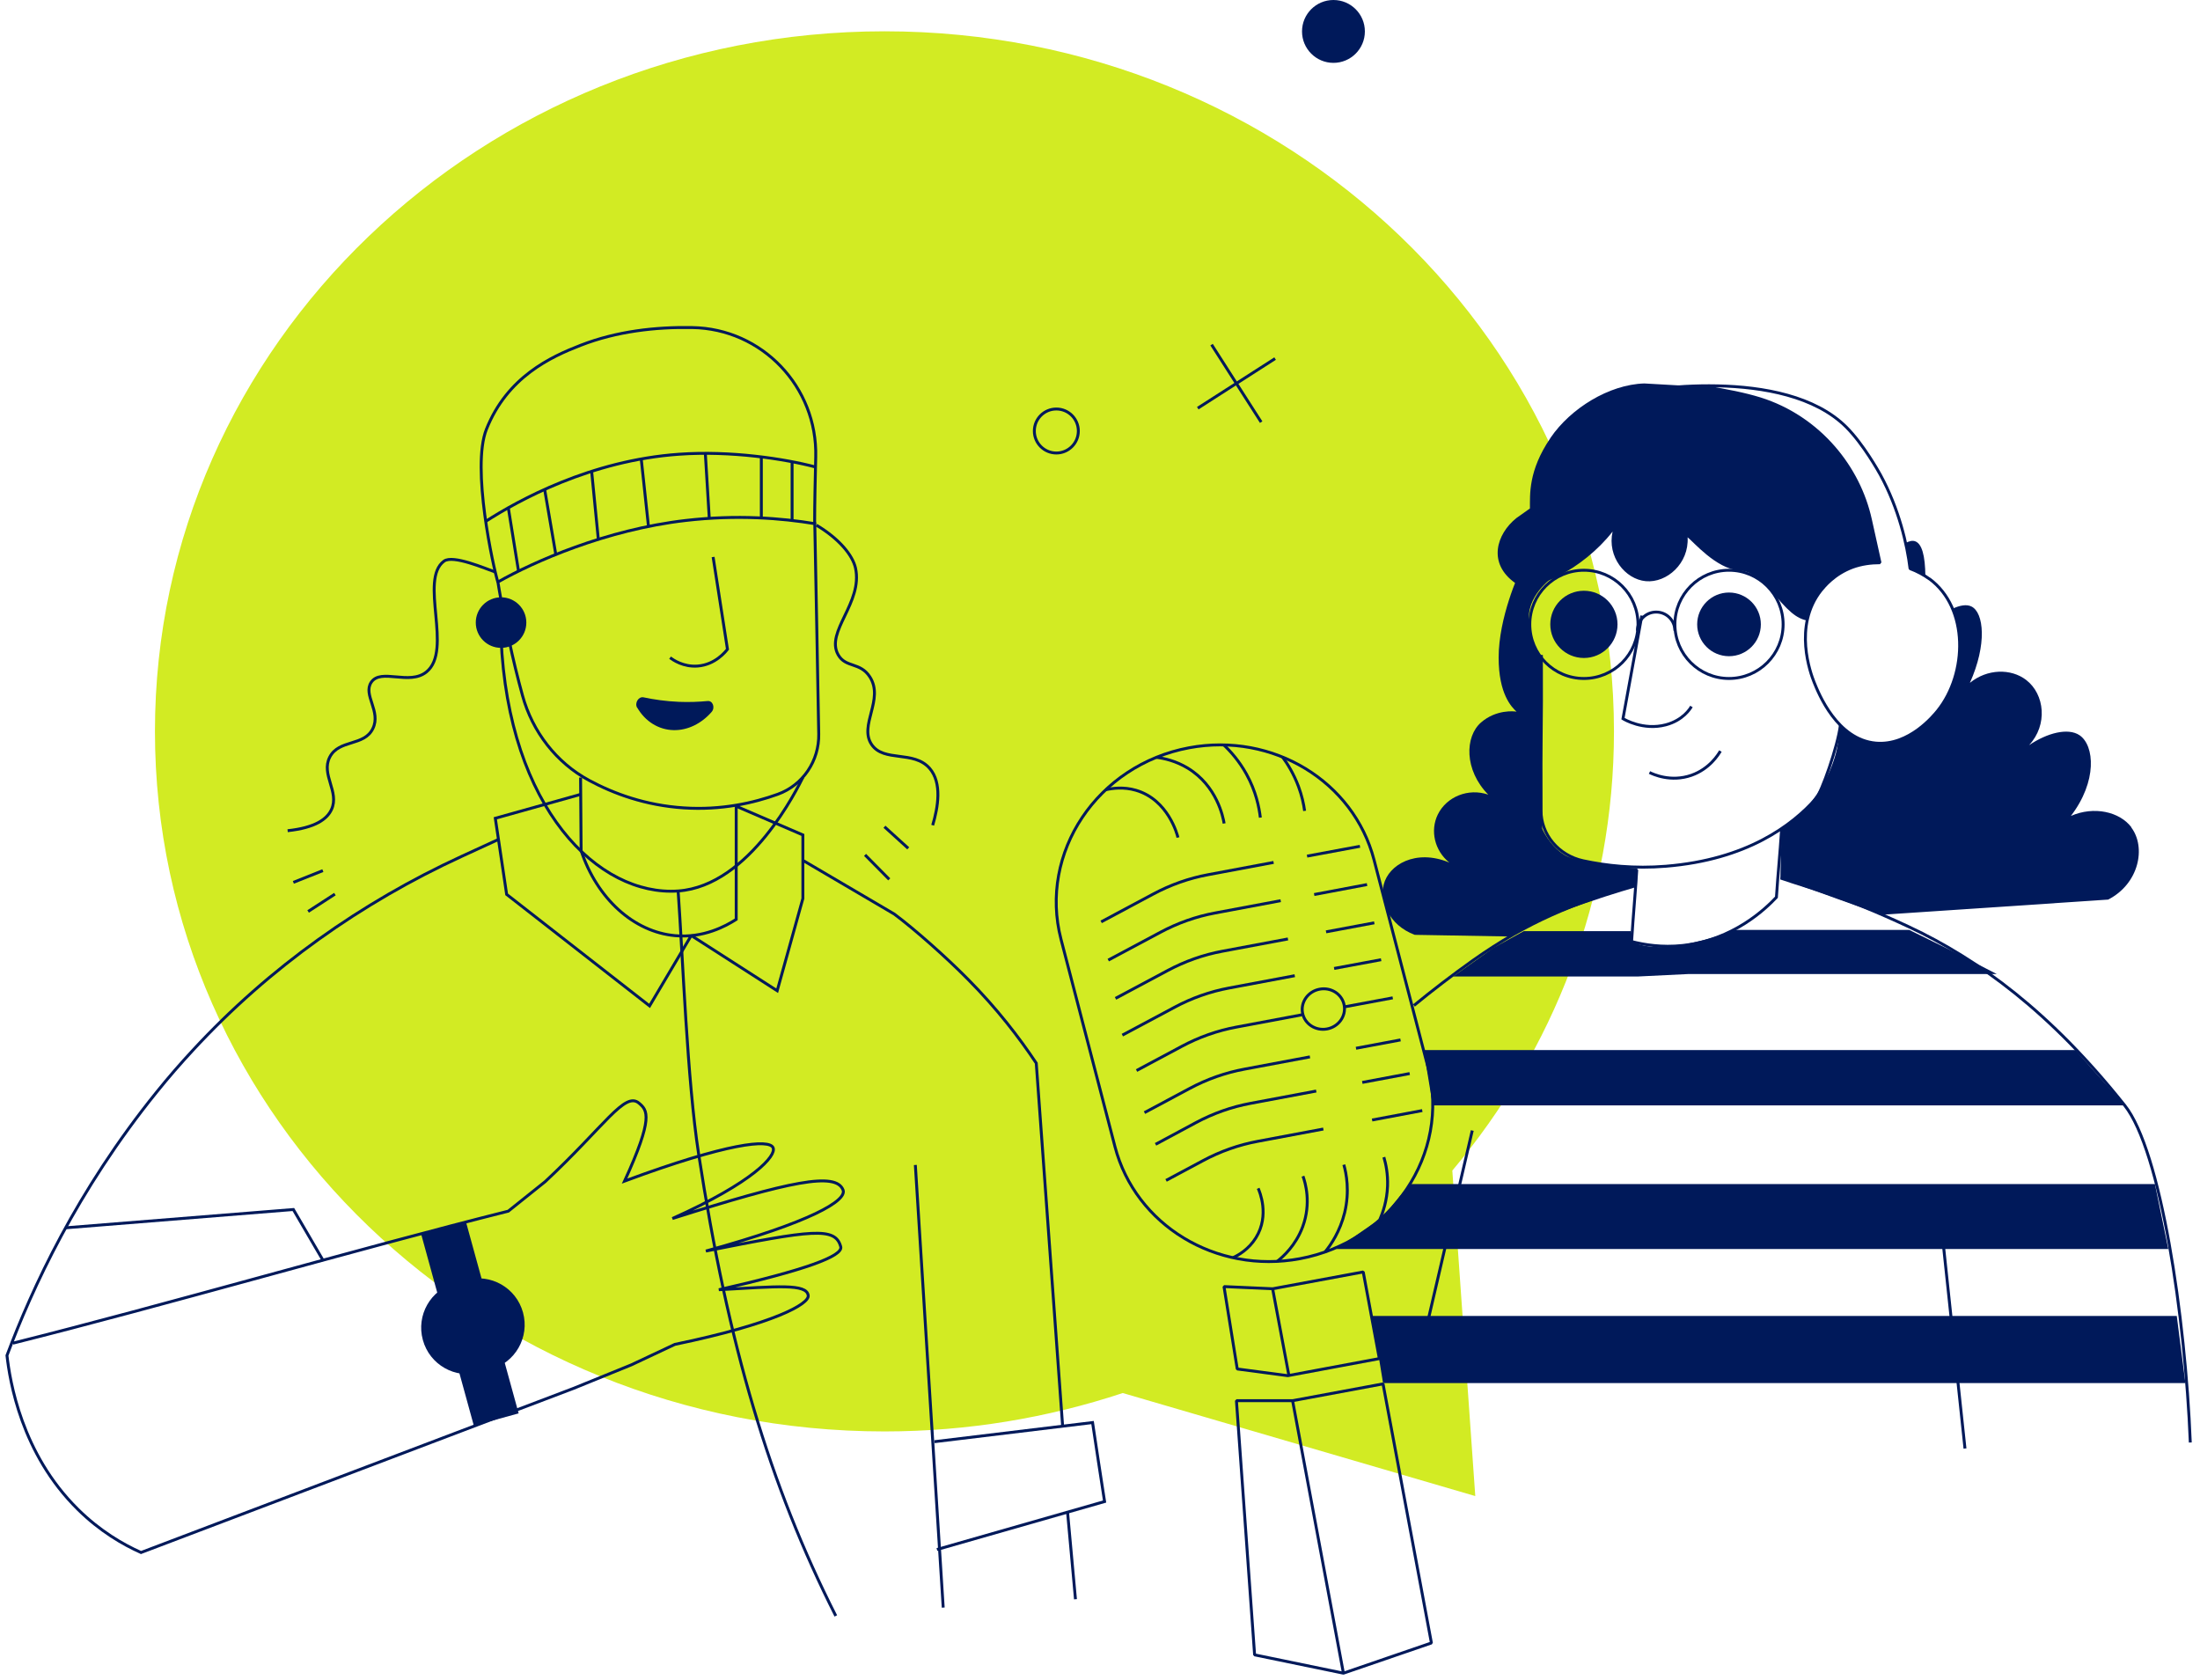
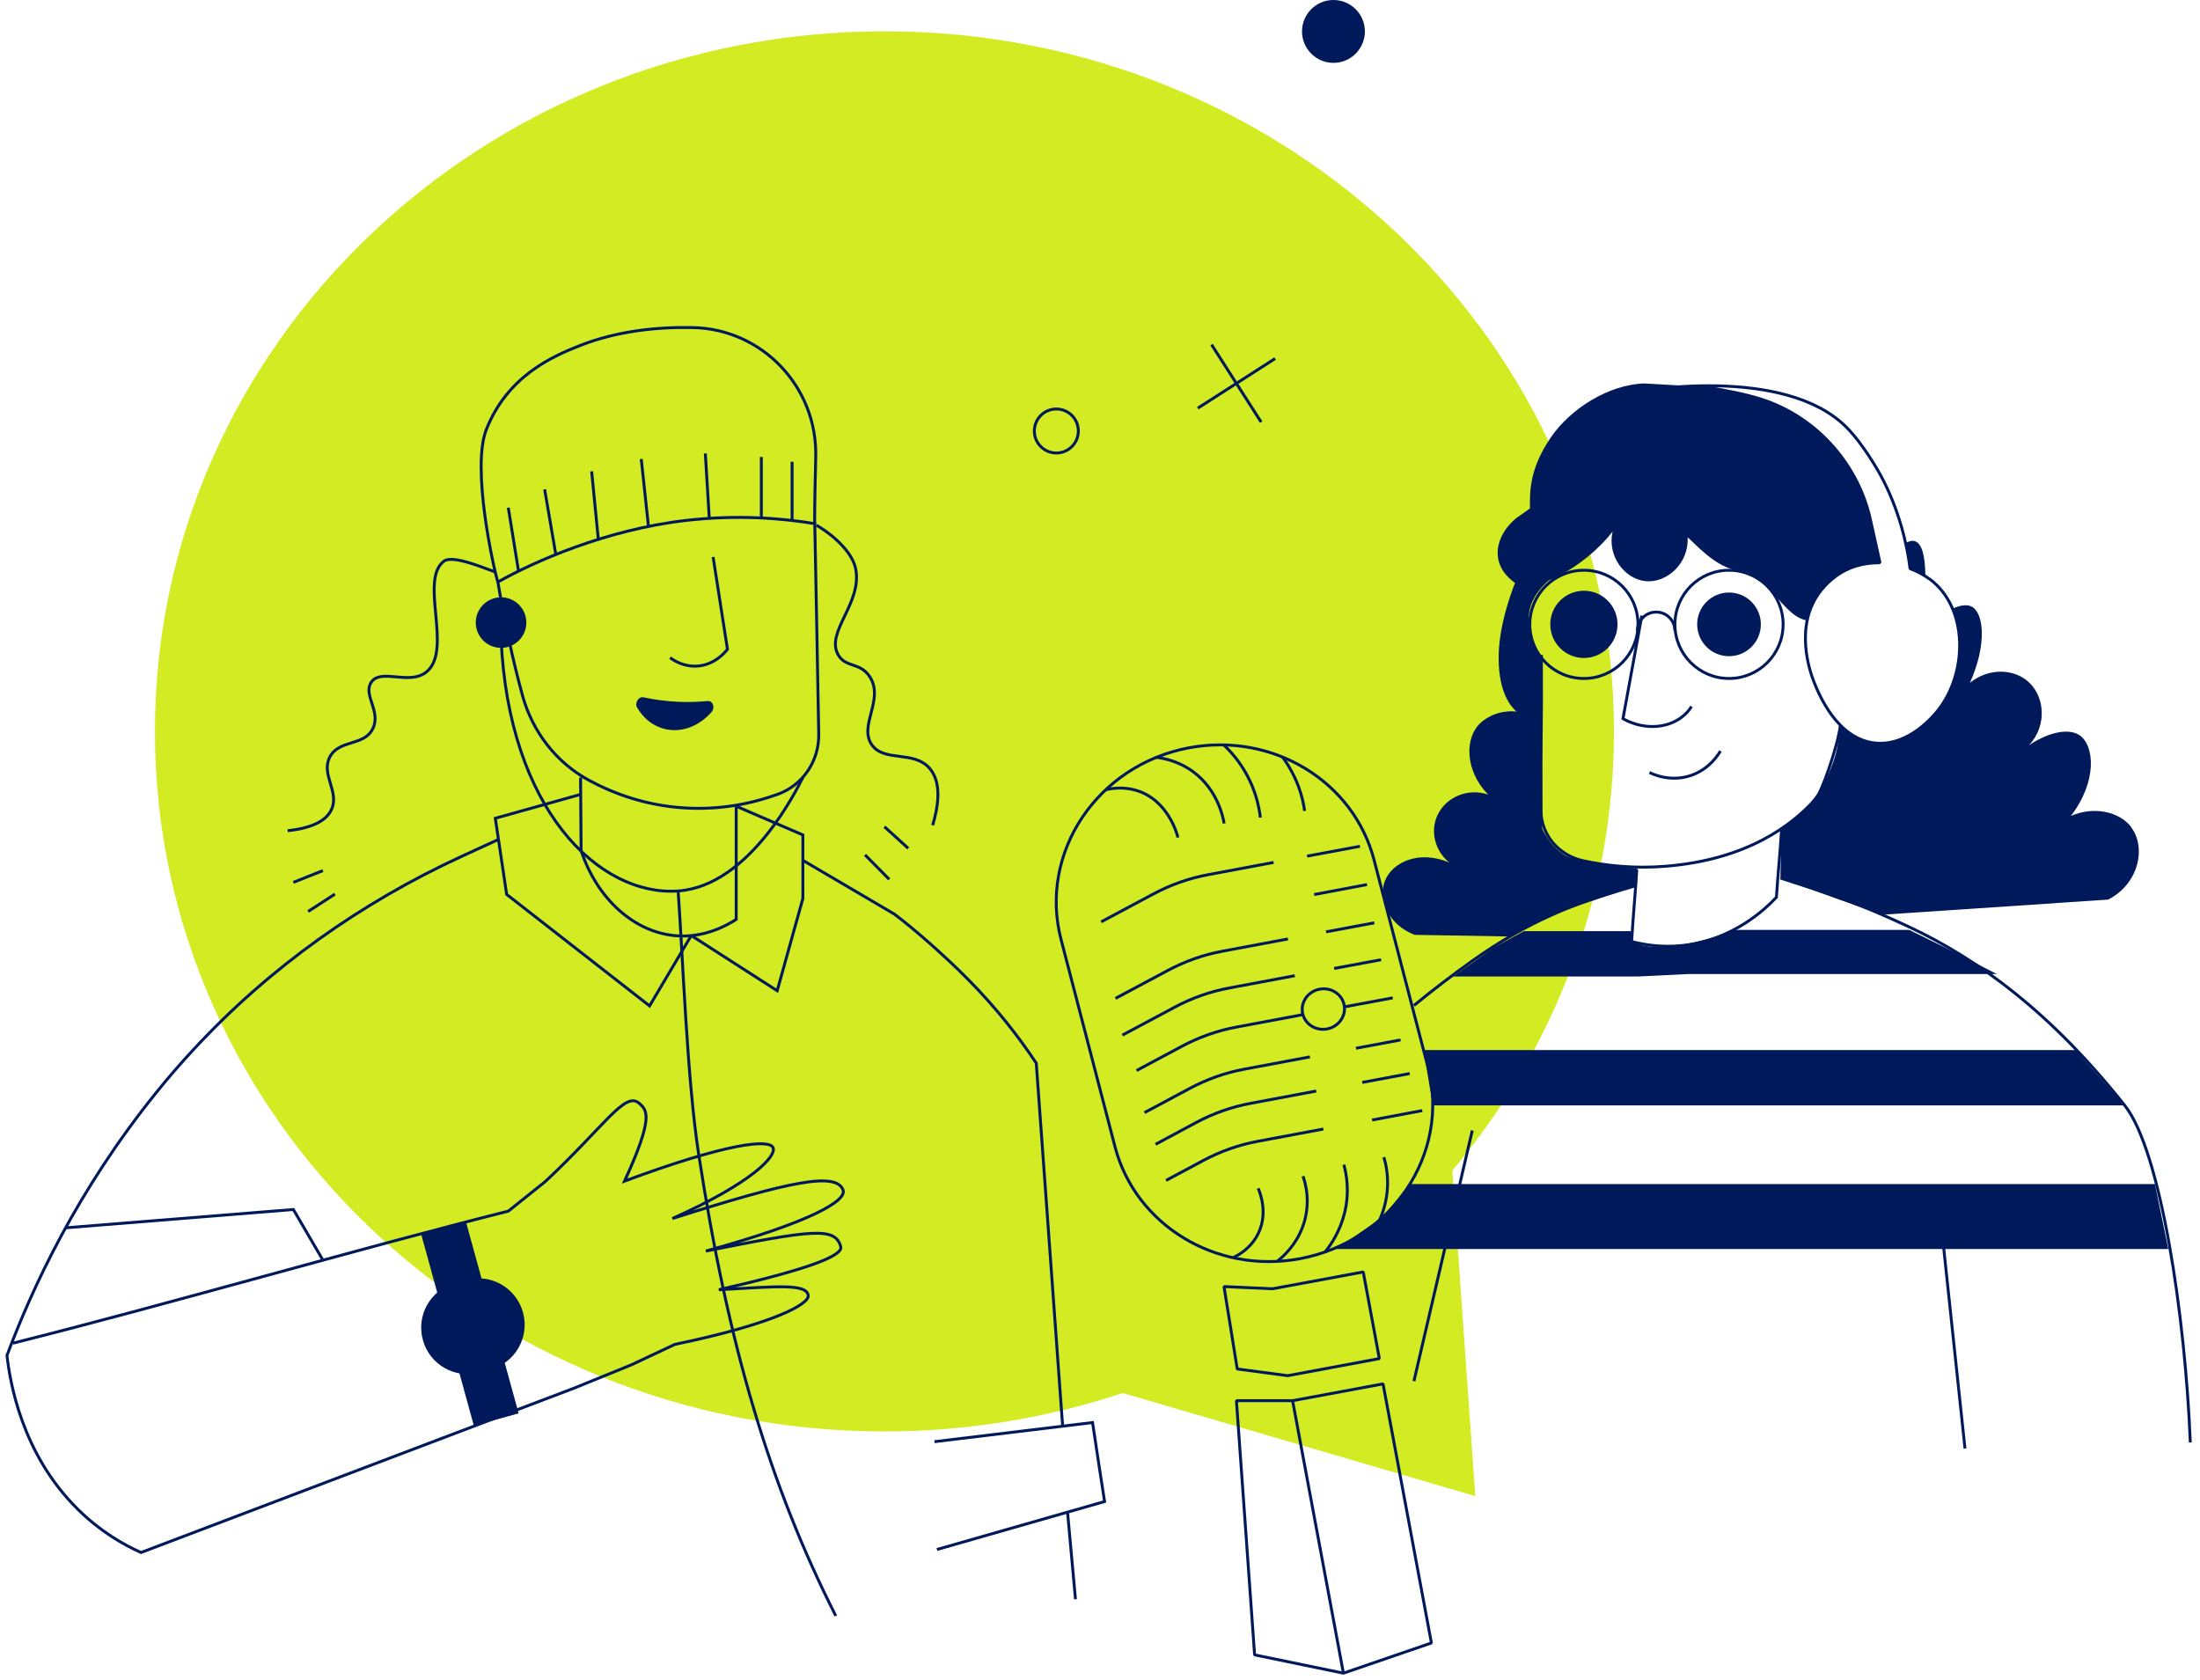
<svg xmlns="http://www.w3.org/2000/svg" width="757" height="578" viewBox="0 0 757 578" fill="none">
  <path d="M499.731 402.762C534.475 361.433 555.35 308.913 555.35 251.644C555.35 118.628 442.983 10.768 304.333 10.768C165.684 10.815 53.316 118.628 53.316 251.644C53.316 384.66 165.684 492.52 304.333 492.52C333.06 492.52 360.611 487.819 386.329 479.308L507.629 514.76L499.731 402.762Z" fill="#D2EB23" />
  <path d="M438.751 123.377L412.141 140.445" stroke="#00195A" stroke-miterlimit="10" />
  <path d="M433.955 145.24L416.889 118.58" stroke="#00195A" stroke-miterlimit="10" />
  <path d="M458.827 21.629C464.799 21.629 469.641 16.787 469.641 10.814C469.641 4.842 464.799 0 458.827 0C452.855 0 448.014 4.842 448.014 10.814C448.014 16.787 452.855 21.629 458.827 21.629Z" fill="#00195A" />
  <path d="M363.478 155.867C367.658 155.867 371.047 152.477 371.047 148.297C371.047 144.116 367.658 140.727 363.478 140.727C359.297 140.727 355.908 144.116 355.908 148.297C355.908 152.477 359.297 155.867 363.478 155.867Z" stroke="#00195A" stroke-miterlimit="10" />
  <path d="M530.385 225.359C530.526 252.16 530.103 252.113 530.244 278.867C530.244 287.142 536.262 294.336 544.772 296.169C552.624 297.862 562.309 298.944 573.216 298.05C601.003 295.793 616.612 284.086 624.934 274.682C626.767 272.613 632.362 256.862 633.255 249.574" stroke="#00195A" stroke-miterlimit="10" />
  <path d="M564.941 211.818C562.779 223.62 560.616 235.469 558.453 247.27C558.829 247.506 565.411 251.455 573.216 249.386C579.187 247.788 581.585 243.791 582.008 243.086" stroke="#00195A" stroke-miterlimit="10" />
  <path d="M563.201 299.226C562.589 308.959 562.025 314.225 561.414 323.958C565.787 325.086 571.852 326.074 578.904 325.321C596.394 323.488 607.63 312.579 611.251 308.724C611.862 299.461 612.426 294.618 613.037 285.309" stroke="#00195A" stroke-miterlimit="10" />
  <path d="M612.662 302.094C623.335 305.808 633.584 308.018 656.904 318.926C680.835 330.164 705.518 348.172 731.095 380.333C743.46 395.849 751.923 452.788 753.662 496.328" stroke="#00195A" stroke-miterlimit="10" />
  <path d="M562.45 304.445C541.528 310.934 526.06 316.858 506.83 330.447C500.06 335.243 492.585 340.979 486.52 345.963" stroke="#00195A" stroke-miterlimit="10" />
  <path d="M563.436 335.994H500.012L513.834 326.167L524.319 320.384H561.179L561.602 323.958C561.602 323.958 566.727 327.296 578.81 325.086C590.893 322.876 596.441 319.961 596.441 319.961H656.95L669.691 326.214L687.087 335.148H580.785" fill="#00195A" />
  <path d="M489.857 361.291H714.122L731.095 380.334H493.007L489.857 361.291Z" fill="#00195A" />
  <path d="M746.093 429.75H459.814L475.988 418.606L485.062 407.416H741.486" fill="#00195A" />
  <path d="M172.407 222.914C177.211 222.914 181.105 219.02 181.105 214.216C181.105 209.412 177.211 205.518 172.407 205.518C167.603 205.518 163.709 209.412 163.709 214.216C163.709 219.02 167.603 222.914 172.407 222.914Z" fill="#00195A" />
  <path d="M172.361 206.223C171.984 204.248 171.655 202.226 171.326 200.251C183.785 193.199 208.61 182.243 235.832 179.093C253.651 177.024 268.931 178.294 280.356 180.174C280.826 204.295 281.296 228.416 281.719 252.536C281.907 261.752 276.312 270.121 267.661 273.271C259.34 276.281 248.244 278.82 235.315 277.973C222.103 277.127 211.101 273.036 202.733 268.522C191.402 262.41 183.221 251.784 179.789 239.324C178.096 233.164 176.545 226.817 175.181 220.375" stroke="#00195A" stroke-miterlimit="10" />
  <path d="M245.374 191.648C247.02 202.228 248.666 212.807 250.311 223.386C249.653 224.232 246.127 228.699 240.062 229.169C235.125 229.545 231.599 227.053 230.564 226.301" stroke="#00195A" stroke-miterlimit="10" />
  <path d="M567.574 265.796C568.703 266.36 574.862 269.275 582.055 266.736C588.261 264.526 591.223 259.684 591.975 258.414" stroke="#00195A" stroke-miterlimit="10" />
  <path d="M170.433 196.82C167.095 195.692 155.905 190.802 152.802 193.059C144.104 199.406 155.952 223.762 146.737 231.191C140.813 235.987 131.033 229.733 127.695 234.811C124.874 239.137 131.175 244.779 128.307 250.656C125.345 256.863 116.6 254.324 113.45 260.53C110.394 266.549 116.882 272.426 114.061 278.538C112.556 281.783 108.607 284.792 98.969 285.826" stroke="#00195A" stroke-miterlimit="10" />
  <path d="M280.918 180.693C288.864 185.442 293.377 191.084 294.364 195.41C296.997 207.4 283.927 217.321 288.393 225.267C290.979 229.875 295.963 227.712 299.301 232.884C304.332 240.689 295.446 249.529 299.912 256.158C304.144 262.412 314.393 258.039 319.894 264.387C324.219 269.418 322.762 277.787 320.928 283.946" stroke="#00195A" stroke-miterlimit="10" />
  <path d="M199.77 267.535C199.817 275.904 199.911 284.321 199.958 292.69C205.411 309.147 218.059 320.666 232.304 321.936C242.037 322.829 249.747 318.644 253.32 316.34V277.409" stroke="#00195A" stroke-miterlimit="10" />
  <path d="M111.099 433.559L100.944 416.162L22.521 422.463" stroke="#00195A" stroke-miterlimit="10" />
  <path d="M365.641 490.686C362.632 449.075 359.576 407.463 356.567 365.805C350.784 357.107 343.12 347.092 333.059 336.936C325.301 329.083 314.628 319.68 307.717 314.508L276.264 296.029" stroke="#00195A" stroke-miterlimit="10" />
-   <path d="M314.959 400.834C318.532 457.444 320.977 496.564 324.55 553.127" stroke="#00195A" stroke-miterlimit="10" />
  <path d="M321.541 496.047C339.689 493.838 357.79 491.675 375.938 489.465C377.302 498.539 378.665 507.614 380.076 516.642C360.846 522.143 341.617 527.644 322.387 533.145" stroke="#00195A" stroke-miterlimit="10" />
  <path d="M100.943 303.598L111.099 299.555" stroke="#00195A" stroke-miterlimit="10" />
  <path d="M106.02 313.614L115.235 307.643" stroke="#00195A" stroke-miterlimit="10" />
  <path d="M304.332 284.463L312.513 291.892" stroke="#00195A" stroke-miterlimit="10" />
  <path d="M297.656 294.148L305.978 302.565" stroke="#00195A" stroke-miterlimit="10" />
  <path d="M486.8 321.655C477.773 318.27 474.764 309.994 476.127 304.352C477.773 297.628 487.082 291.939 498.695 296.782C493.617 292.691 492.019 285.78 494.746 280.232C497.755 274.119 505.23 271.063 512.094 273.414C503.726 264.904 504.055 253.431 509.603 248.588C514.774 244.074 521.027 244.685 521.827 244.874C520.134 243.275 515.668 238.855 515.668 226.254C515.668 212.525 522.532 197.432 523.472 195.551L533.392 189.721L534.192 198.748C534.192 198.748 524.742 205.049 526.199 214.547C527.657 224.044 530.431 225.972 530.431 225.972L530.666 285.169C530.666 285.169 533.157 290.999 538.376 294.196C543.595 297.393 563.436 298.804 563.436 298.804L563.2 305.151C563.2 305.151 530.007 314.602 519.288 322.219" fill="#00195A" />
  <path d="M545.005 226.395C551.393 226.395 556.571 221.216 556.571 214.828C556.571 208.44 551.393 203.262 545.005 203.262C538.618 203.262 533.439 208.44 533.439 214.828C533.439 221.216 538.618 226.395 545.005 226.395Z" fill="#00195A" />
  <path d="M594.937 225.784C600.987 225.784 605.892 220.879 605.892 214.828C605.892 208.778 600.987 203.873 594.937 203.873C588.887 203.873 583.982 208.778 583.982 214.828C583.982 220.879 588.887 225.784 594.937 225.784Z" fill="#00195A" />
  <path d="M545.007 233.448C555.289 233.448 563.625 225.112 563.625 214.828C563.625 204.545 555.289 196.209 545.007 196.209C534.724 196.209 526.389 204.545 526.389 214.828C526.389 225.112 534.724 233.448 545.007 233.448Z" stroke="#00195A" stroke-miterlimit="10" />
  <path d="M594.937 233.448C605.219 233.448 613.555 225.112 613.555 214.828C613.555 204.545 605.219 196.209 594.937 196.209C584.654 196.209 576.318 204.545 576.318 214.828C576.318 225.112 584.654 233.448 594.937 233.448Z" stroke="#00195A" stroke-miterlimit="10" />
  <path d="M563.436 217.037C563.436 213.464 566.304 210.596 569.877 210.596C573.45 210.596 576.318 213.464 576.318 217.037" stroke="#00195A" stroke-miterlimit="10" />
  <path d="M171.702 288.742L158.82 294.667C124.404 310.512 92.763 332.799 66.387 361.339C62.155 365.9 57.971 370.696 53.928 375.727C26.424 409.768 11.002 443.386 2.398 466.379C3.386 475.077 7.288 500.091 26.8 519.322C34.416 526.845 42.315 531.405 48.521 534.179C98.122 515.372 147.724 496.517 197.326 477.71L217.213 469.623L232.211 462.57C266.439 455.47 278.522 448.653 278.099 445.737C277.534 441.6 267.567 442.634 247.35 443.763C276.923 437.039 290.182 432.196 289.288 428.952C287.408 422.04 279.509 423.168 242.884 430.456C279.086 420.488 291.498 413.106 290.088 409.439C287.643 403.139 271.94 406.383 231.365 419.266C259.433 406.665 267.191 397.637 266.016 394.91C264.746 391.854 250.547 393.171 214.909 406.383C224.971 384.378 222.761 382.027 219.893 379.582C215.004 375.398 208.092 387.434 187.593 406.571L174.899 416.727C123.37 429.657 55.996 449.264 4.467 462.147" stroke="#00195A" stroke-miterlimit="10" />
  <path d="M280.308 180.222C280.308 173.216 280.496 165.317 280.684 157.23C281.296 133.156 262.254 113.079 238.182 112.703C225.676 112.468 212.183 113.973 199.77 118.815C189.474 122.812 174.57 129.677 167.377 147.685C162.111 160.85 169.821 195.55 171.326 200.346" stroke="#00195A" stroke-miterlimit="10" />
-   <path d="M280.543 160.663C270.011 157.889 251.534 155.021 233.668 156.29C203.249 158.406 178.424 172.135 167.141 179.376" stroke="#00195A" stroke-miterlimit="10" />
  <path d="M174.898 174.674L178.425 196.537" stroke="#00195A" stroke-miterlimit="10" />
  <path d="M187.404 168.373L191.26 190.848" stroke="#00195A" stroke-miterlimit="10" />
  <path d="M203.578 162.168L205.882 185.63" stroke="#00195A" stroke-miterlimit="10" />
  <path d="M220.645 157.936L223.136 181.163" stroke="#00195A" stroke-miterlimit="10" />
  <path d="M242.695 156.008L244.059 178.389" stroke="#00195A" stroke-miterlimit="10" />
  <path d="M261.971 157.23V178.389" stroke="#00195A" stroke-miterlimit="10" />
  <path d="M272.551 158.875V179.14" stroke="#00195A" stroke-miterlimit="10" />
  <path d="M621.876 213.511C622.581 209.985 624.039 206.458 626.625 203.214C627.753 201.803 631.185 197.525 637.485 195.221C640.541 194.092 643.786 193.622 646.936 193.669L643.644 178.858C641.623 169.69 637.297 161.226 631.185 154.126C624.415 146.321 615.623 140.397 605.75 137.294C600.296 135.601 594.607 134.52 586.426 133.109L565.786 131.934C553.562 132.31 540.398 140.585 533.581 150.553C533.534 150.647 533.487 150.694 533.44 150.788C525.823 162.026 526.481 170.16 526.434 174.956L521.78 178.247C514.916 183.748 511.765 193.857 521.404 200.628C526.952 204.53 544.676 195.973 554.879 182.902C552.951 191.553 559.204 199.311 566.304 199.97C573.544 200.628 581.208 193.857 580.69 184.877C582.571 186.287 590.47 195.691 598.462 196.302C602.741 196.631 603.728 198.418 608.712 202.226C615.2 210.455 618.209 212.853 622.017 213.558L621.876 213.511Z" fill="#00195A" />
  <path d="M657.233 195.597C659.161 196.349 660.9 197.29 662.499 198.324C662.452 191.083 661.276 187.039 658.973 186.24C658.079 185.911 656.951 186.146 655.682 186.851C656.387 190.096 656.904 193.058 657.233 195.597Z" fill="#00195A" />
  <path d="M733.399 284.65C729.355 279.29 720.516 277.268 712.571 280.747C721.692 268.852 720.751 256.486 715.533 252.959C711.583 250.326 704.437 252.16 698.184 256.392C704.672 249.433 703.591 238.901 697.196 233.964C691.931 229.92 683.75 230.108 677.826 234.951C683.75 221.739 682.669 210.784 678.343 208.668C676.698 207.868 674.394 208.245 671.808 209.467C676.557 220.563 674.3 235.186 666.73 244.59C665.461 246.142 656.951 256.721 645.479 255.733C640.448 255.31 636.452 252.771 633.302 249.621C632.785 253.806 632.268 257.238 631.704 259.213C626.861 277.127 613.038 285.355 613.038 285.355L612.615 302.141C612.615 302.141 624.181 306.466 647.501 314.742L725.406 309.523C736.031 304.069 738.523 291.562 733.352 284.697L733.399 284.65Z" fill="#00195A" />
  <path d="M237.852 321.889L223.512 346.103L174.334 307.736L170.432 281.547L199.816 273.318" stroke="#00195A" stroke-miterlimit="10" />
  <path d="M253.32 277.41L276.263 287.284V309.148L267.424 340.885L237.852 321.89" stroke="#00195A" stroke-miterlimit="10" />
  <path d="M367.334 520.262L370.061 550.26" stroke="#00195A" stroke-miterlimit="10" />
  <path d="M172.406 219.482C174.898 278.209 205.975 308.489 233.339 306.561C258.21 304.821 274.571 270.78 276.264 267.488" stroke="#00195A" stroke-miterlimit="10" />
  <path d="M233.34 306.561C234.985 329.788 236.443 371.493 240.392 397.071C250.501 462.85 264.934 511.28 287.596 555.994" stroke="#00195A" stroke-miterlimit="10" />
-   <path d="M472.131 452.789H749.006L751.968 475.875H475.892L472.131 452.789Z" fill="#00195A" />
  <path d="M666.73 409.814L676.134 498.398" stroke="#00195A" stroke-miterlimit="10" />
  <path d="M506.595 388.984L486.52 475.217" stroke="#00195A" stroke-miterlimit="10" />
  <path d="M447.26 433.089C418.487 438.449 390.7 421.569 383.648 394.533L365.077 323.159C357.366 293.396 377.583 263.163 409.177 257.286C437.951 251.926 465.737 268.806 472.79 295.841L491.361 367.216C499.071 396.978 478.855 427.211 447.26 433.089Z" stroke="#00195A" stroke-miterlimit="10" />
  <path d="M421.166 442.679L425.727 471.032L443.122 473.336L474.623 467.458L469.075 437.648L437.904 443.432L421.166 442.679Z" stroke="#00195A" stroke-linejoin="bevel" />
-   <path d="M437.904 443.434L443.499 473.29" stroke="#00195A" stroke-miterlimit="10" />
  <path d="M492.537 565.306L462.259 575.697L431.698 569.396L425.445 481.942H444.769L475.893 476.158L492.537 565.306Z" stroke="#00195A" stroke-linejoin="bevel" />
  <path d="M444.77 481.941L462.259 575.697" stroke="#00195A" stroke-miterlimit="10" />
  <path d="M380.498 271.72C382.849 271.203 386.657 270.686 390.841 271.908C401.984 275.153 405.134 287.283 405.322 288.177" stroke="#00195A" stroke-miterlimit="10" />
  <path d="M397.848 260.578C400.622 260.907 404.665 261.848 408.708 264.293C418.723 270.405 420.838 281.078 421.214 283.335" stroke="#00195A" stroke-miterlimit="10" />
  <path d="M421.025 256.252C423.376 258.462 426.385 261.8 428.924 266.408C432.168 272.285 433.249 277.786 433.673 281.313" stroke="#00195A" stroke-miterlimit="10" />
  <path d="M441.242 260.389C443.029 262.787 445.144 266.219 446.79 270.592C447.965 273.742 448.577 276.61 448.906 279.008" stroke="#00195A" stroke-miterlimit="10" />
  <path d="M424.316 432.713C426.103 431.867 429.676 429.892 432.168 425.849C436.964 418.091 433.343 409.815 432.92 408.875" stroke="#00195A" stroke-miterlimit="10" />
  <path d="M439.502 433.982C441.524 432.383 445.849 428.528 448.247 422.086C451.256 413.905 449.14 406.899 448.341 404.689" stroke="#00195A" stroke-miterlimit="10" />
  <path d="M455.959 430.738C457.934 428.34 461.084 423.732 462.682 417.244C464.469 409.815 463.246 403.702 462.4 400.74" stroke="#00195A" stroke-miterlimit="10" />
  <path d="M474.766 419.689C475.847 417.197 477.257 413.153 477.446 408.075C477.587 403.938 476.881 400.505 476.176 398.154" stroke="#00195A" stroke-miterlimit="10" />
  <path d="M438.234 296.734L415.667 300.966C409.085 302.189 402.737 304.445 396.86 307.596L378.9 317.187" stroke="#00195A" stroke-miterlimit="10" />
-   <path d="M440.678 309.9L418.11 314.132C411.528 315.355 405.181 317.611 399.304 320.762L381.344 330.353" stroke="#00195A" stroke-miterlimit="10" />
  <path d="M443.17 323.064L420.602 327.296C414.02 328.519 407.673 330.775 401.796 333.926L383.836 343.518" stroke="#00195A" stroke-miterlimit="10" />
  <path d="M445.521 335.713L422.954 339.945C416.372 341.167 410.024 343.424 404.148 346.574L386.188 356.166" stroke="#00195A" stroke-miterlimit="10" />
  <path d="M448.012 349.16L425.445 353.392C418.862 354.614 412.515 356.871 406.638 360.021L391.076 368.344" stroke="#00195A" stroke-miterlimit="10" />
  <path d="M450.739 363.643L428.171 367.874C421.589 369.097 415.242 371.354 409.365 374.504L393.803 382.826" stroke="#00195A" stroke-miterlimit="10" />
  <path d="M452.902 375.396L430.334 379.628C423.752 380.851 417.405 383.108 411.528 386.258L397.611 393.734" stroke="#00195A" stroke-miterlimit="10" />
  <path d="M455.348 388.469L432.78 392.7C426.198 393.923 419.851 396.18 413.974 399.33L401.232 406.148" stroke="#00195A" stroke-miterlimit="10" />
  <path d="M449.752 294.571L467.947 291.186" stroke="#00195A" stroke-miterlimit="10" />
  <path d="M452.197 307.784L470.392 304.352" stroke="#00195A" stroke-miterlimit="10" />
  <path d="M456.287 320.621L472.884 317.518" stroke="#00195A" stroke-miterlimit="10" />
  <path d="M459.061 333.22L475.234 330.211" stroke="#00195A" stroke-miterlimit="10" />
  <path d="M462.869 346.386L479.231 343.33" stroke="#00195A" stroke-miterlimit="10" />
  <path d="M466.584 360.681L481.911 357.812" stroke="#00195A" stroke-miterlimit="10" />
  <path d="M468.746 372.435L485.061 369.379" stroke="#00195A" stroke-miterlimit="10" />
  <path d="M472.131 385.365L489.386 382.121" stroke="#00195A" stroke-miterlimit="10" />
  <path d="M456.631 354.032C460.587 353.294 463.223 349.632 462.518 345.854C461.813 342.076 458.034 339.612 454.078 340.351C450.121 341.089 447.486 344.75 448.19 348.528C448.895 352.306 452.674 354.77 456.631 354.032Z" stroke="#00195A" stroke-miterlimit="10" />
  <path d="M663.909 199.219C661.981 197.808 659.724 196.586 657.232 195.645C656.245 187.464 653.424 175.098 646.983 163.297C646.419 162.309 641.2 152.858 635.276 146.934C613.837 125.588 564 134.333 559.393 135.415L586.38 133.064C594.56 134.474 600.202 135.556 605.703 137.248C615.576 140.351 624.368 146.229 631.139 154.081C637.251 161.181 641.576 169.644 643.598 178.813L646.889 193.624C643.739 193.624 640.542 194.047 637.439 195.175C631.139 197.526 627.706 201.805 626.578 203.168C616.94 215.393 623.005 231.709 624.227 234.765C625.779 238.62 632.126 254.513 645.478 255.688C656.95 256.676 665.46 246.096 666.729 244.545C677.026 231.709 677.496 209.234 663.909 199.172V199.219Z" stroke="#00195A" stroke-linejoin="bevel" />
  <path d="M219.234 243.51C218.294 241.911 219.705 239.56 221.444 239.937C225.017 240.689 229.108 241.3 233.668 241.488C237.194 241.629 240.486 241.488 243.495 241.206C245.234 241.018 246.174 243.463 244.858 244.968C241.379 248.964 236.63 251.315 231.835 251.221C226.616 251.127 222.008 248.212 219.281 243.51H219.234Z" fill="#00195A" />
  <path d="M160.354 420.481L144.941 424.721L163.047 490.547L178.46 486.307L160.354 420.481Z" fill="#00195A" />
  <path d="M160.354 440.414L156.637 441.437C148.15 443.771 143.162 452.545 145.497 461.033L145.509 461.078C147.844 469.566 156.617 474.554 165.104 472.219L168.821 471.196C177.308 468.862 182.296 460.088 179.961 451.6L179.949 451.555C177.614 443.067 168.842 438.079 160.354 440.414Z" fill="#00195A" />
</svg>